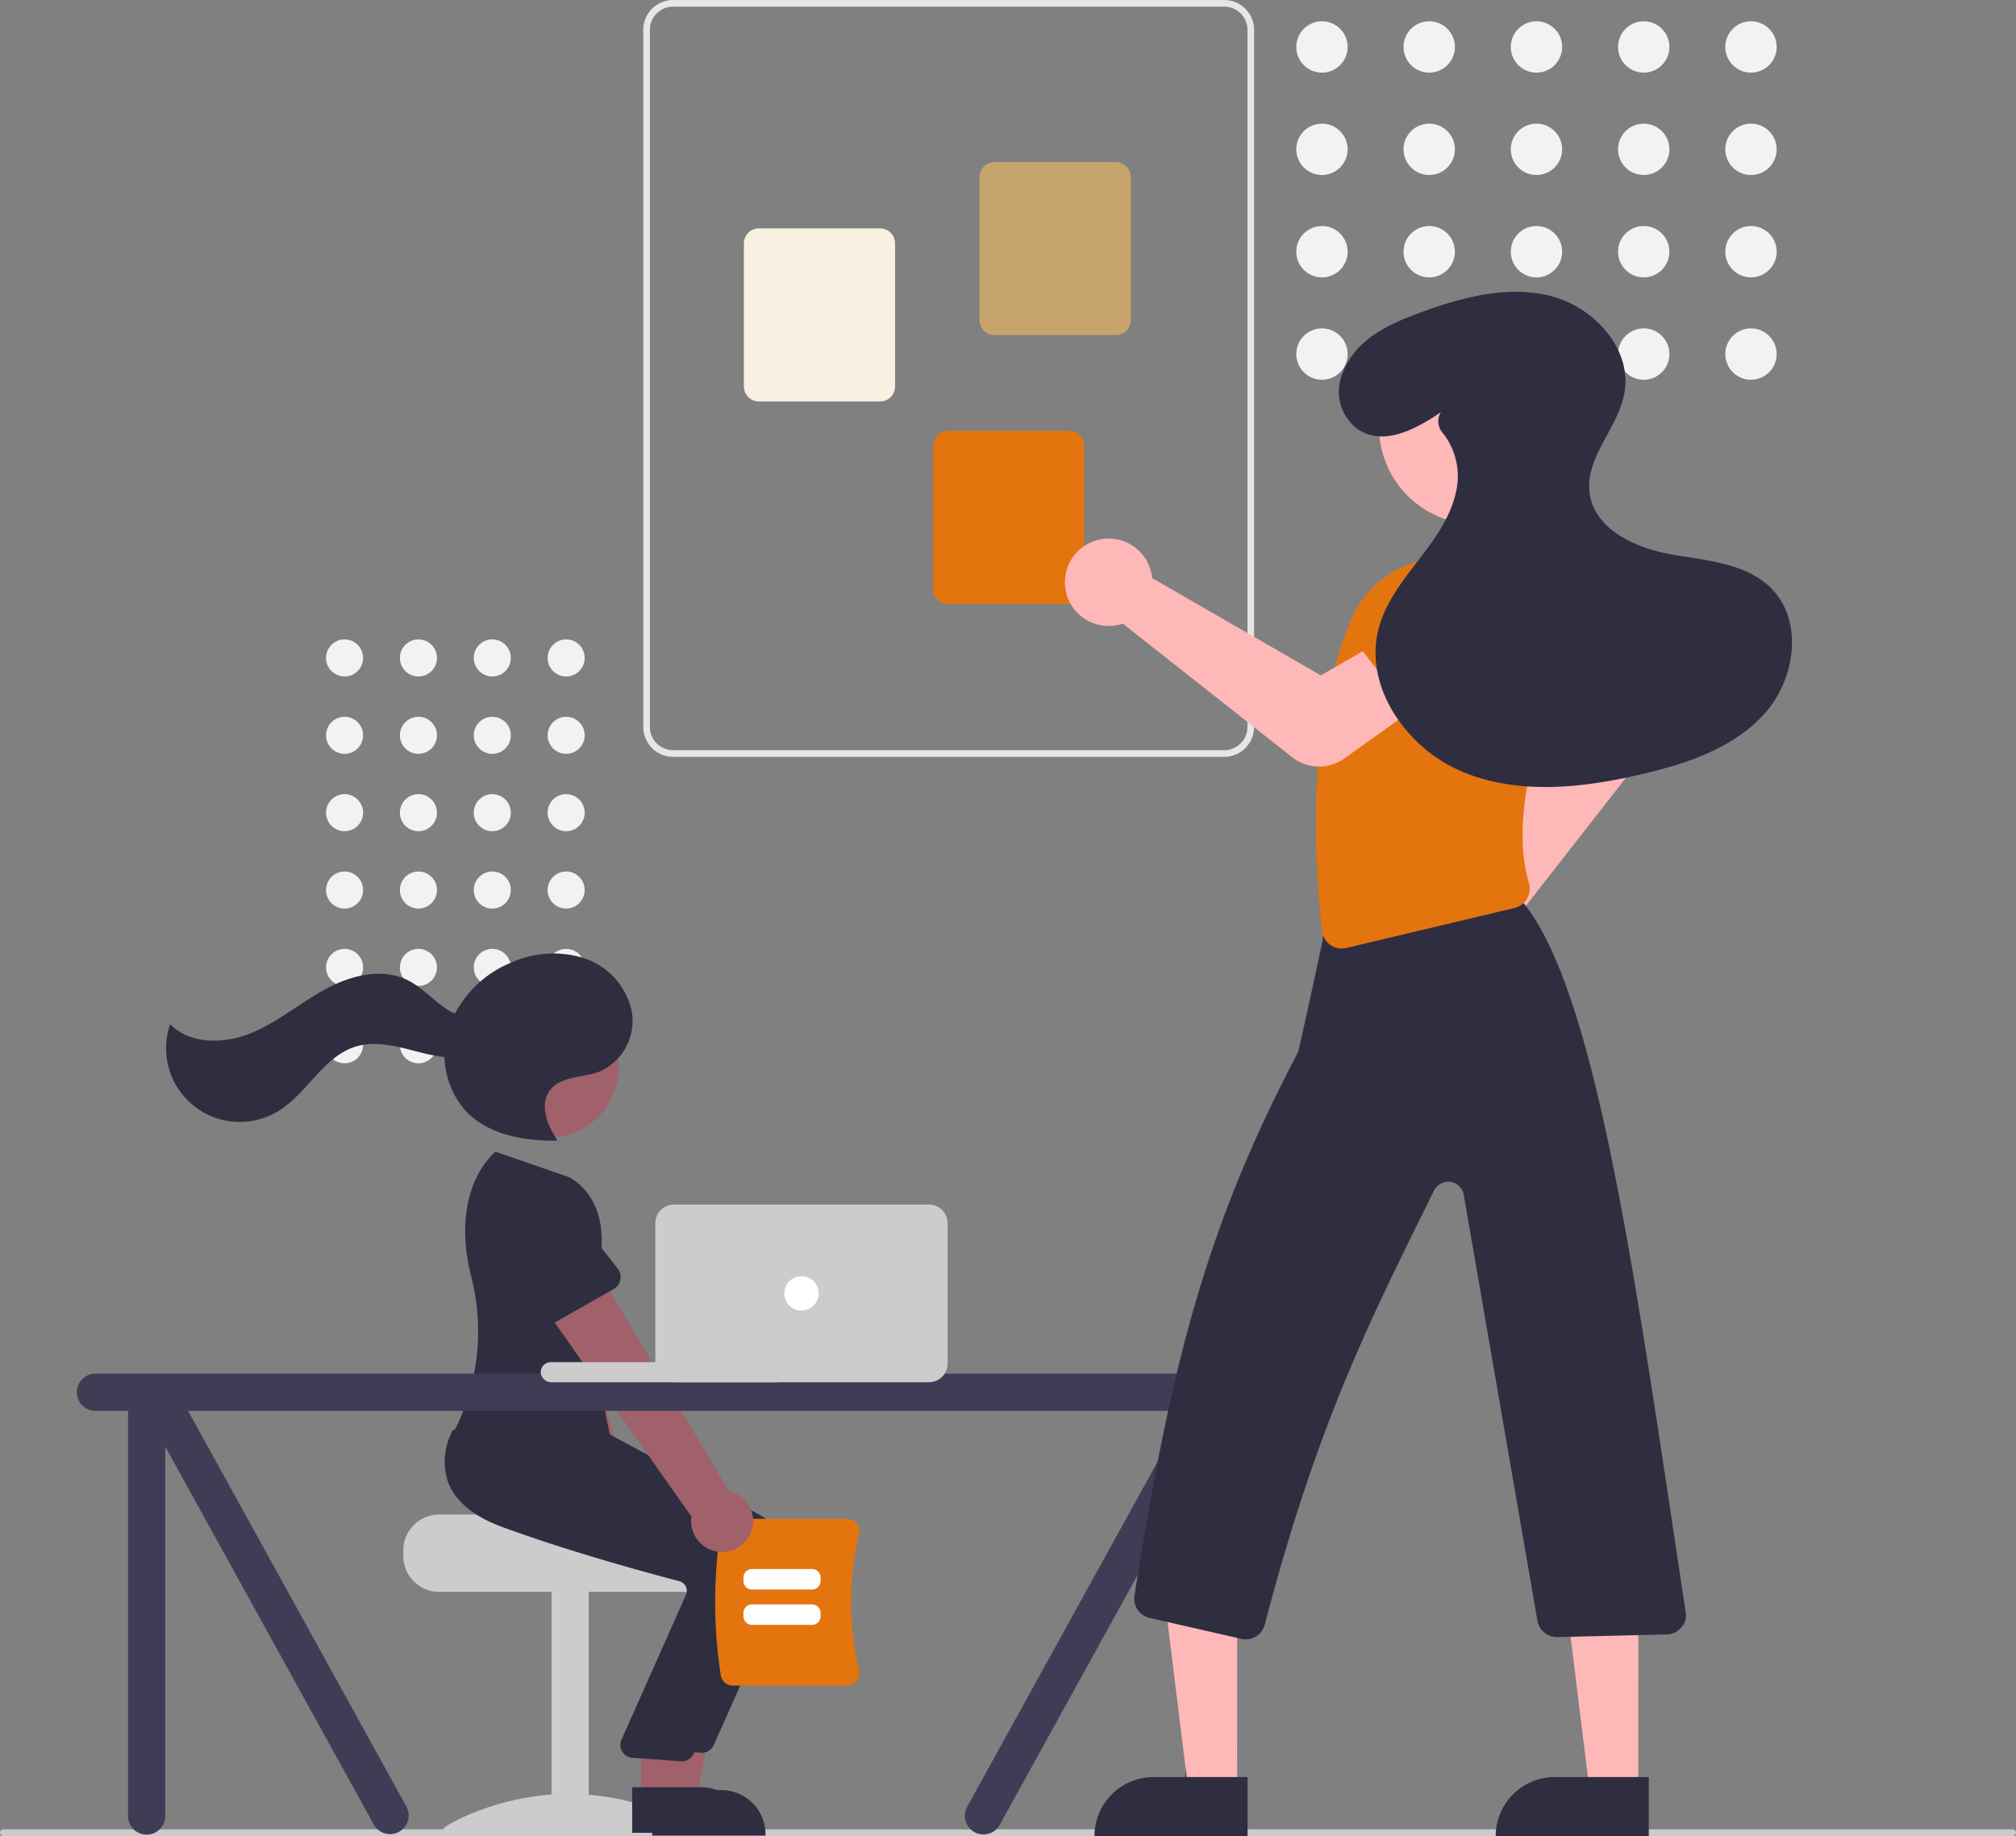
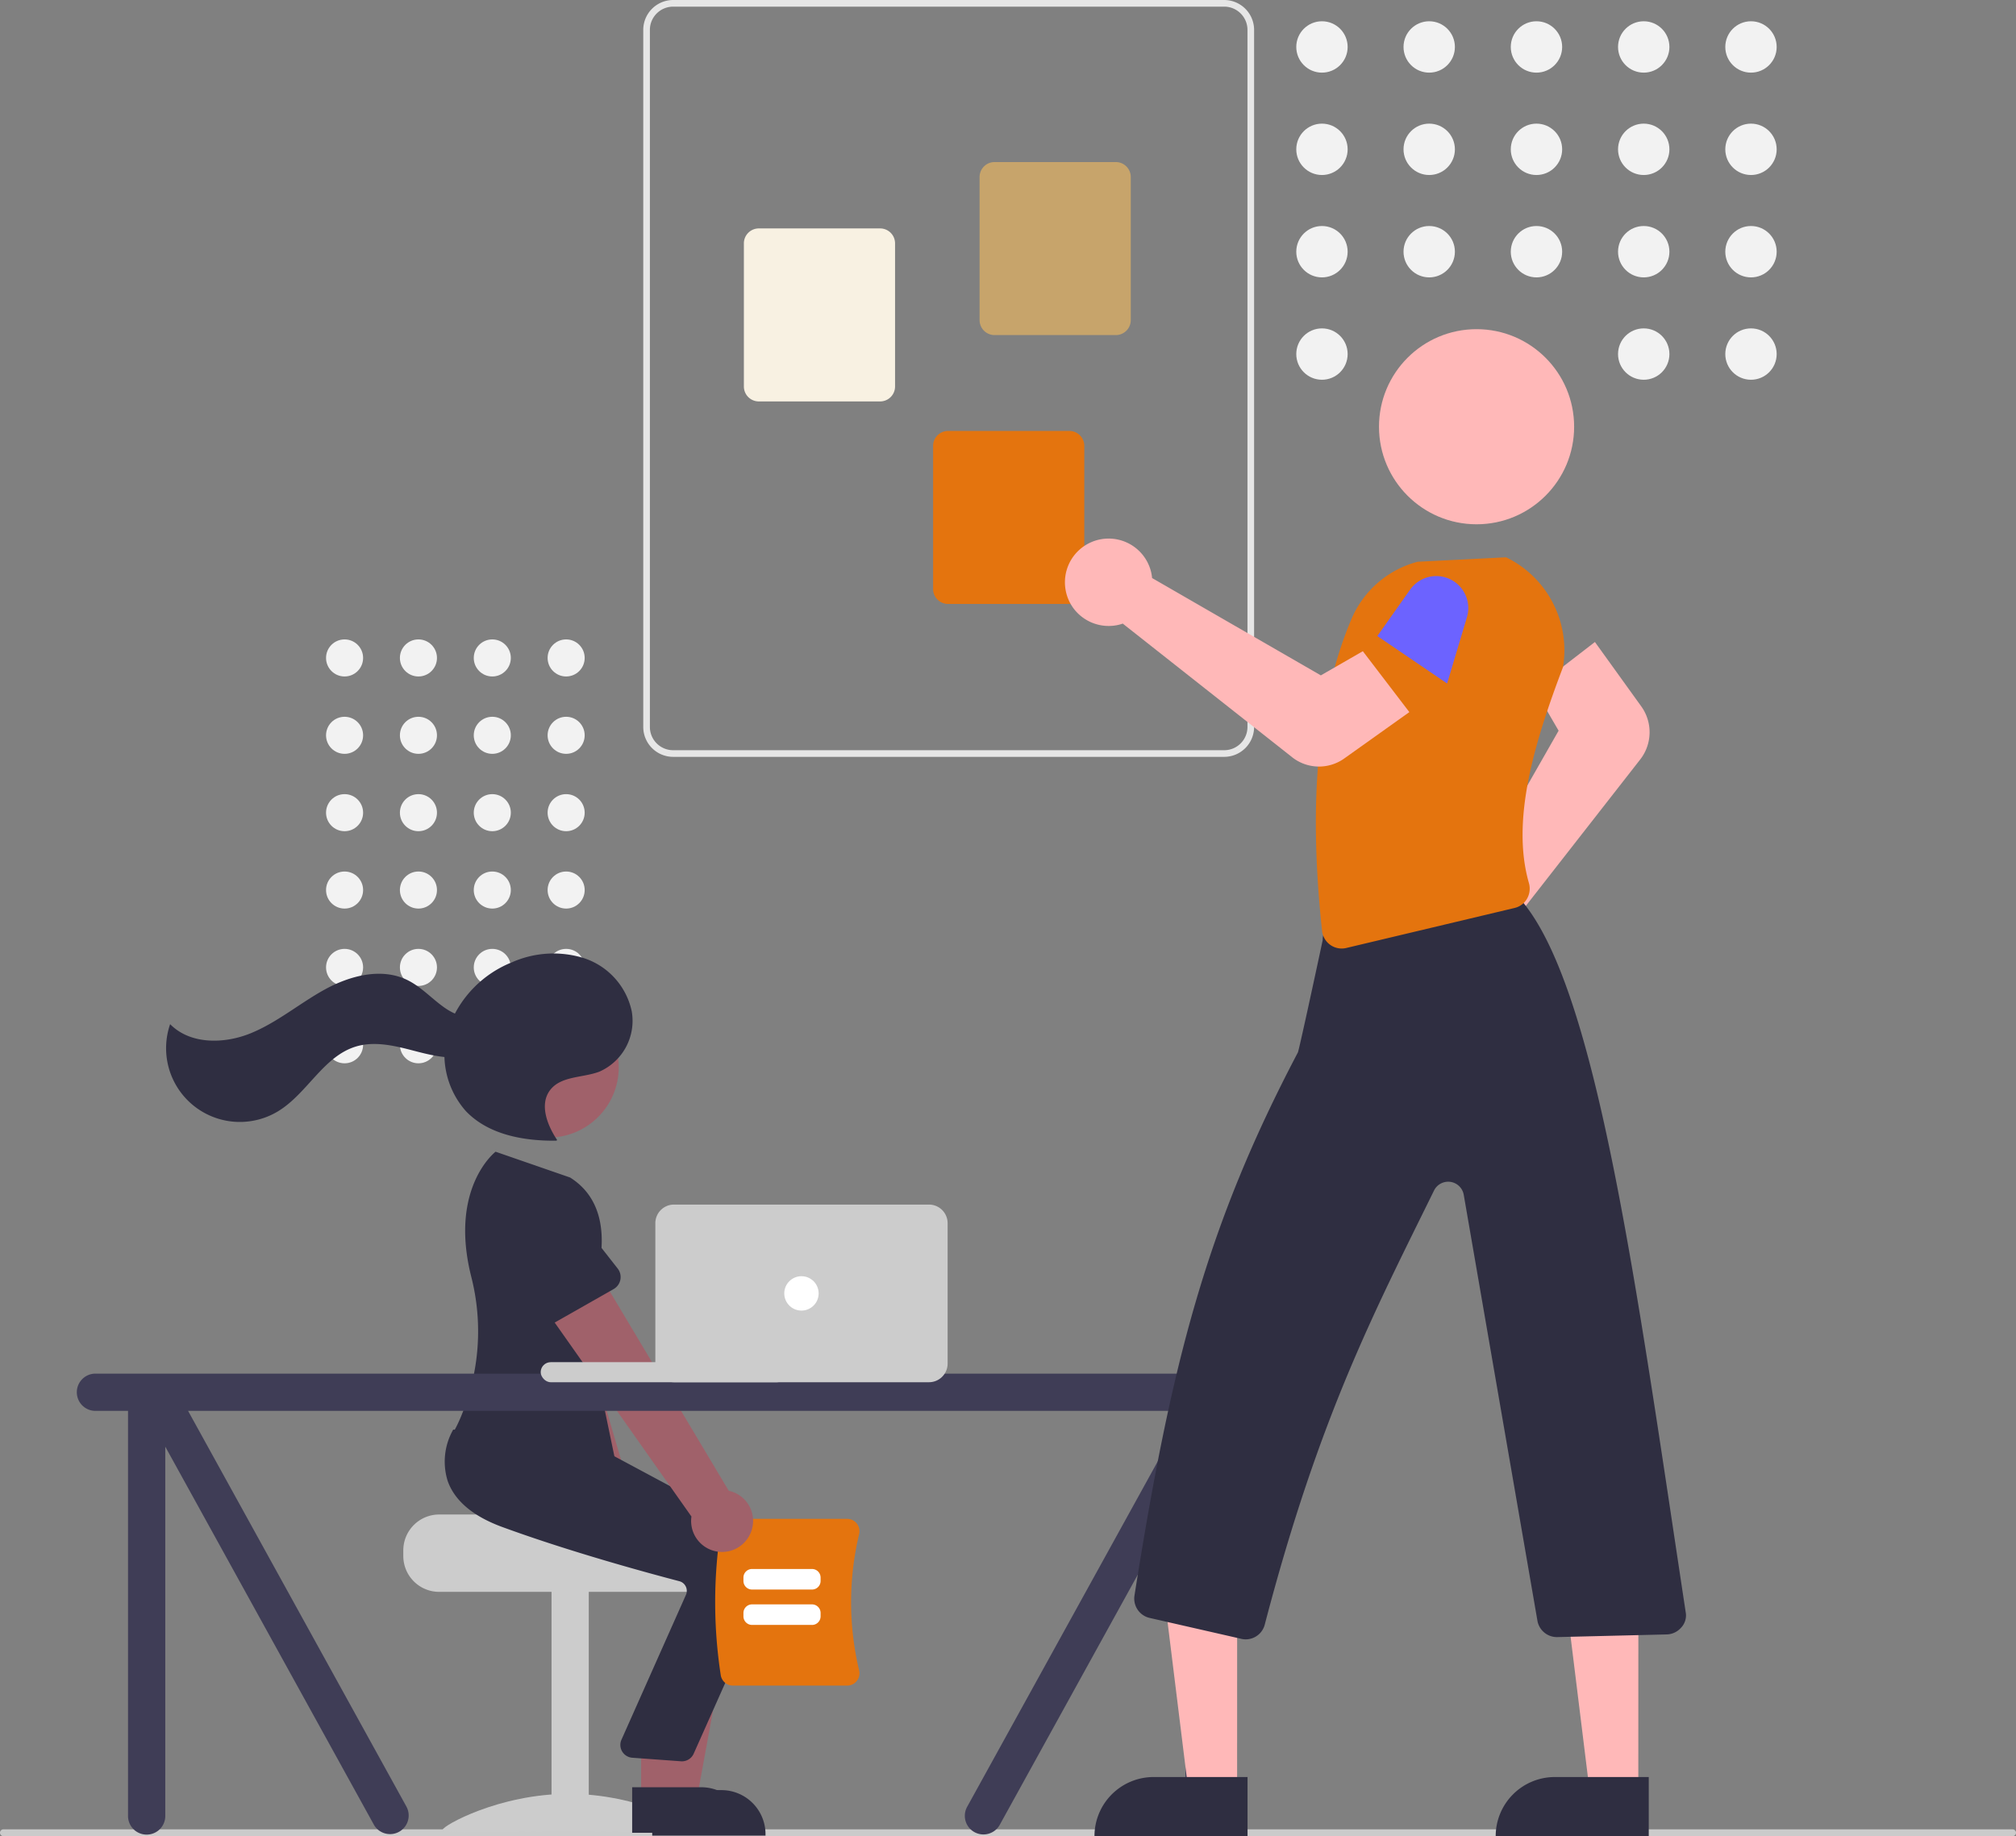
<svg xmlns="http://www.w3.org/2000/svg" width="271.939" height="247.704" viewBox="0 0 271.939 247.704">
  <rect x="0" y="0" width="271.939" height="247.704" fill="#808080" stroke="none" />
  <g id="Edit_it_to_make" data-name="Edit it to make" transform="translate(-30 70)">
    <path id="Path_6709" data-name="Path 6709" d="M453.142,679.572H182.123a.46.46,0,1,1,0-.921H453.141a.46.46,0,1,1,0,.921Z" transform="translate(-151.662 -501.868)" fill="#cbcbcb" />
    <circle id="Ellipse_9" data-name="Ellipse 9" cx="2.5" cy="2.5" r="2.5" transform="translate(103.868 16.258)" fill="#f2f2f2" />
    <circle id="Ellipse_10" data-name="Ellipse 10" cx="2.5" cy="2.5" r="2.5" transform="translate(93.906 16.258)" fill="#f2f2f2" />
    <circle id="Ellipse_11" data-name="Ellipse 11" cx="2.5" cy="2.5" r="2.5" transform="translate(83.943 16.258)" fill="#f2f2f2" />
    <circle id="Ellipse_12" data-name="Ellipse 12" cx="2.5" cy="2.5" r="2.5" transform="translate(73.98 16.258)" fill="#f2f2f2" />
    <circle id="Ellipse_13" data-name="Ellipse 13" cx="2.5" cy="2.5" r="2.5" transform="translate(103.868 26.695)" fill="#f2f2f2" />
    <circle id="Ellipse_14" data-name="Ellipse 14" cx="2.5" cy="2.5" r="2.5" transform="translate(93.906 26.695)" fill="#f2f2f2" />
    <circle id="Ellipse_15" data-name="Ellipse 15" cx="2.5" cy="2.5" r="2.5" transform="translate(83.943 26.695)" fill="#f2f2f2" />
    <circle id="Ellipse_16" data-name="Ellipse 16" cx="2.5" cy="2.5" r="2.5" transform="translate(73.98 26.695)" fill="#f2f2f2" />
    <circle id="Ellipse_17" data-name="Ellipse 17" cx="2.5" cy="2.5" r="2.5" transform="translate(103.868 37.132)" fill="#f2f2f2" />
    <circle id="Ellipse_18" data-name="Ellipse 18" cx="2.5" cy="2.5" r="2.5" transform="translate(93.906 37.132)" fill="#f2f2f2" />
    <circle id="Ellipse_19" data-name="Ellipse 19" cx="2.5" cy="2.5" r="2.5" transform="translate(83.943 37.132)" fill="#f2f2f2" />
    <circle id="Ellipse_20" data-name="Ellipse 20" cx="2.5" cy="2.5" r="2.5" transform="translate(73.98 37.132)" fill="#f2f2f2" />
    <circle id="Ellipse_21" data-name="Ellipse 21" cx="2.5" cy="2.5" r="2.5" transform="translate(103.868 47.569)" fill="#f2f2f2" />
    <circle id="Ellipse_22" data-name="Ellipse 22" cx="2.5" cy="2.5" r="2.5" transform="translate(93.906 47.569)" fill="#f2f2f2" />
    <circle id="Ellipse_23" data-name="Ellipse 23" cx="2.5" cy="2.5" r="2.5" transform="translate(83.943 47.569)" fill="#f2f2f2" />
    <circle id="Ellipse_24" data-name="Ellipse 24" cx="2.5" cy="2.5" r="2.5" transform="translate(73.98 47.569)" fill="#f2f2f2" />
    <circle id="Ellipse_25" data-name="Ellipse 25" cx="2.5" cy="2.5" r="2.5" transform="translate(103.868 58.006)" fill="#f2f2f2" />
    <circle id="Ellipse_26" data-name="Ellipse 26" cx="2.5" cy="2.5" r="2.5" transform="translate(93.906 58.006)" fill="#f2f2f2" />
    <circle id="Ellipse_27" data-name="Ellipse 27" cx="2.5" cy="2.5" r="2.5" transform="translate(83.943 58.006)" fill="#f2f2f2" />
    <circle id="Ellipse_28" data-name="Ellipse 28" cx="2.5" cy="2.5" r="2.5" transform="translate(73.98 58.006)" fill="#f2f2f2" />
    <circle id="Ellipse_29" data-name="Ellipse 29" cx="2.5" cy="2.5" r="2.5" transform="translate(103.868 68.443)" fill="#f2f2f2" />
    <circle id="Ellipse_30" data-name="Ellipse 30" cx="2.5" cy="2.5" r="2.5" transform="translate(93.906 68.443)" fill="#f2f2f2" />
    <circle id="Ellipse_31" data-name="Ellipse 31" cx="2.5" cy="2.5" r="2.5" transform="translate(83.943 68.443)" fill="#f2f2f2" />
    <circle id="Ellipse_32" data-name="Ellipse 32" cx="2.5" cy="2.5" r="2.5" transform="translate(73.98 68.443)" fill="#f2f2f2" />
    <path id="Path_6710" data-name="Path 6710" d="M375.19,573.6v.773a4.836,4.836,0,0,0,4.832,4.832h34.79a4.834,4.834,0,0,0,4.832-4.832V573.6a4.8,4.8,0,0,0-1.121-3.092,4.971,4.971,0,0,0-.816-.773s-19.127-.433-19.127-.966H380.022A4.839,4.839,0,0,0,375.19,573.6Z" transform="translate(-290.788 -434.458)" fill="#ccc" />
    <rect id="Rectangle_150" data-name="Rectangle 150" width="5.025" height="32.47" transform="translate(104.396 144.551)" fill="#ccc" />
    <path id="Path_6711" data-name="Path 6711" d="M422.931,671.116c0,.543-7.615.21-17.008.21s-17.008.333-17.008-.21,7.615-4.849,17.008-4.849S422.931,670.573,422.931,671.116Z" transform="translate(-299.207 -494.271)" fill="#ccc" />
    <path id="Path_6712" data-name="Path 6712" d="M426.933,512.143a4.153,4.153,0,0,0-1.472-6.2L414.81,469.656l-8.11,3.972,13.019,34.424a4.175,4.175,0,0,0,7.213,4.09Z" transform="translate(-310.117 -373.66)" fill="#a0616a" />
    <path id="Path_6713" data-name="Path 6713" d="M413.789,461.622l-9.077,2.457a1.862,1.862,0,0,1-2.336-1.579l-1.1-9.311a5.171,5.171,0,1,1,9.991-2.673l3.739,8.564a1.862,1.862,0,0,1-1.22,2.542Z" transform="translate(-306.683 -359.566)" fill="#6c63ff" />
    <path id="Path_6714" data-name="Path 6714" d="M313.515,430.6h4.739l2.255-12.291h-6.995Z" transform="translate(-194.327 -257.556)" fill="#a0616a" />
    <path id="Path_6715" data-name="Path 6715" d="M462.051,664.961h9.333a5.948,5.948,0,0,1,5.948,5.948v.193H462.051Z" transform="translate(-344.072 -493.47)" fill="#2f2e41" />
-     <path id="Path_6716" data-name="Path 6716" d="M428.595,580.894q-.083,0-.166-.008l-6.558-.478a1.739,1.739,0,0,1-1.473-2.331l8.777-19.72a1.352,1.352,0,0,0-.076-1.082,1.334,1.334,0,0,0-.855-.68c-4.127-1.079-14.717-3.952-23.884-7.313-3.927-1.44-6.4-3.521-7.352-6.186a8.731,8.731,0,0,1,.681-6.85l.062-.105,8.626.784,9.351.8,20.492,10.989a7.764,7.764,0,0,1,3.409,9.967l-9.448,21.186A1.738,1.738,0,0,1,428.595,580.894Z" transform="translate(-303.906 -414.446)" fill="#2f2e41" />
    <circle id="Ellipse_33" data-name="Ellipse 33" cx="9.494" cy="9.494" r="9.494" transform="translate(94.476 64.477)" fill="#a0616a" />
    <path id="Path_6717" data-name="Path 6717" d="M306.515,429.6h4.739l2.255-12.291h-6.995Z" transform="translate(-190.033 -256.942)" fill="#a0616a" />
    <path id="Path_6718" data-name="Path 6718" d="M455.051,663.961h9.333a5.948,5.948,0,0,1,5.948,5.948v.193H455.051Z" transform="translate(-339.778 -492.856)" fill="#2f2e41" />
    <path id="Path_6719" data-name="Path 6719" d="M421.595,583.894q-.083,0-.166-.008l-6.558-.478a1.739,1.739,0,0,1-1.473-2.331l8.777-19.72a1.352,1.352,0,0,0-.076-1.082,1.334,1.334,0,0,0-.855-.68c-4.127-1.079-14.717-3.952-23.884-7.313-3.927-1.44-6.4-3.521-7.352-6.186a8.731,8.731,0,0,1,.681-6.85l.062-.105,8.626.784,9.351.8,20.492,10.989a7.764,7.764,0,0,1,3.409,9.967l-9.448,21.186A1.738,1.738,0,0,1,421.595,583.894Z" transform="translate(-299.612 -416.286)" fill="#2f2e41" />
    <path id="Path_6720" data-name="Path 6720" d="M408.542,445.647l-10.05-3.479s-6.309,4.847-3.278,16.872a29.769,29.769,0,0,1-1.314,18.678,19.243,19.243,0,0,1-1.012,2.138s11.21,13.529,21.647,3.479l-4.059-19.521S416.853,450.865,408.542,445.647Z" transform="translate(-301.644 -356.798)" fill="#2f2e41" />
    <path id="Path_6721" data-name="Path 6721" d="M404.767,398.13c-1.351-2.023-2.418-4.827-.93-6.751,1.469-1.9,4.365-1.62,6.614-2.46a7.488,7.488,0,0,0,4.383-8.147,9.666,9.666,0,0,0-6.364-7.146,13.78,13.78,0,0,0-9.793.533,14.954,14.954,0,0,0-8.426,8.534,11.5,11.5,0,0,0,2.2,11.531c3.04,3.2,7.811,4.053,12.224,4" transform="translate(-299.618 -314.342)" fill="#2f2e41" />
    <path id="Path_6722" data-name="Path 6722" d="M336.326,385.233c-1.7,1.386-4.3.77-6.128-.446s-3.311-2.949-5.288-3.9c-3.486-1.682-7.7-.564-11.095,1.3s-6.4,4.436-9.985,5.9-8.158,1.534-10.872-1.226a9.947,9.947,0,0,0,14.577,11.74c3.927-2.392,6.1-7.408,10.5-8.728,2.437-.731,5.055-.142,7.518.5s5.032,1.326,7.518.783,4.811-2.777,4.5-5.3Z" transform="translate(-240.009 -318.698)" fill="#2f2e41" />
    <path id="Path_6723" data-name="Path 6723" d="M484.772,591.388a64.749,64.749,0,0,1,0-19.7,1.663,1.663,0,0,1,1.638-1.394h15.413a1.642,1.642,0,0,1,1.3.629,1.67,1.67,0,0,1,.312,1.432,39.555,39.555,0,0,0,0,18.371,1.669,1.669,0,0,1-.312,1.432,1.641,1.641,0,0,1-1.3.629H486.41A1.663,1.663,0,0,1,484.772,591.388Z" transform="translate(-357.548 -435.394)" fill="#e4740e" />
    <path id="Path_6724" data-name="Path 6724" d="M503.132,590.566h-8.088a1.161,1.161,0,0,1-1.16-1.16v-.453a1.161,1.161,0,0,1,1.16-1.16h8.088a1.161,1.161,0,0,1,1.16,1.16v.453a1.161,1.161,0,0,1-1.16,1.16Z" transform="translate(-363.601 -446.132)" fill="#fff" />
    <path id="Path_6725" data-name="Path 6725" d="M503.132,602.911h-8.088a1.161,1.161,0,0,1-1.16-1.16V601.3a1.161,1.161,0,0,1,1.16-1.16h8.088a1.161,1.161,0,0,1,1.16,1.16v.453a1.161,1.161,0,0,1-1.16,1.16Z" transform="translate(-363.601 -453.704)" fill="#fff" />
    <path id="Path_6726" data-name="Path 6726" d="M450.093,514.588a4.153,4.153,0,0,0-2.973-5.631l-19.38-32.48-6.861,5.873,21.207,30.08a4.175,4.175,0,0,0,8.006,2.158Z" transform="translate(-318.816 -377.845)" fill="#a0616a" />
    <path id="Path_6727" data-name="Path 6727" d="M424.961,469.858l-8.176,4.647a1.862,1.862,0,0,1-2.656-.946l-3.389-8.742a5.171,5.171,0,0,1,9.006-5.084l5.761,7.359a1.862,1.862,0,0,1-.546,2.766Z" transform="translate(-312.186 -365.96)" fill="#2f2e41" />
    <path id="Path_6728" data-name="Path 6728" d="M420.583,519.614H263.643a2.513,2.513,0,0,0,0,5.025h4.445v54.7a2.513,2.513,0,0,0,5.025,0V529.467l28.169,51.055a2.513,2.513,0,0,0,4.352-2.512l-29.446-53.371H410.726v.033L381.3,578.01a2.512,2.512,0,1,0,4.352,2.513l25.076-45.45v44.264a2.513,2.513,0,0,0,5.025,0V525.964l.731-1.325h4.1a2.513,2.513,0,1,0,0-5.025Z" transform="translate(-220.818 -404.307)" fill="#3f3d56" />
    <rect id="Rectangle_151" data-name="Rectangle 151" width="33.244" height="2.706" rx="1.353" transform="translate(102.933 113.761)" fill="#ccc" />
    <path id="Path_6729" data-name="Path 6729" d="M500.046,484.58h-34.4a2.515,2.515,0,0,1-2.513-2.513V463.127a2.515,2.515,0,0,1,2.513-2.513h34.4a2.515,2.515,0,0,1,2.513,2.513v18.941A2.515,2.515,0,0,1,500.046,484.58Z" transform="translate(-344.734 -368.113)" fill="#ccc" />
    <circle id="Ellipse_34" data-name="Ellipse 34" cx="2.319" cy="2.319" r="2.319" transform="translate(135.79 102.164)" fill="#fff" />
    <path id="Path_6730" data-name="Path 6730" d="M626.55,316.935v-94.04a4.035,4.035,0,0,1,4.03-4.03h74.337a4.035,4.035,0,0,1,4.03,4.03v94.04a4.035,4.035,0,0,1-4.03,4.03H630.581A4.035,4.035,0,0,1,626.55,316.935Zm4.03-97.175a3.138,3.138,0,0,0-3.135,3.135v94.04a3.138,3.138,0,0,0,3.135,3.135h74.337a3.138,3.138,0,0,0,3.135-3.135v-94.04a3.138,3.138,0,0,0-3.135-3.135Z" transform="translate(-509.781 -288.864)" fill="#e6e6e6" />
    <path id="Path_6731" data-name="Path 6731" d="M711.215,280.99V261.68a2.017,2.017,0,0,1,2.015-2.015h16.363a2.017,2.017,0,0,1,2.015,2.015V280.99a2.017,2.017,0,0,1-2.015,2.015H713.23A2.018,2.018,0,0,1,711.215,280.99Z" transform="translate(-549.078 -307.802)" fill="#c7a46b" />
    <path id="Path_6732" data-name="Path 6732" d="M651.88,297.7v-19.31a2.017,2.017,0,0,1,2.015-2.015h16.363a2.017,2.017,0,0,1,2.015,2.015V297.7a2.017,2.017,0,0,1-2.015,2.015H653.9A2.017,2.017,0,0,1,651.88,297.7Z" transform="translate(-521.538 -315.56)" fill="#f8f1e2" />
    <path id="Path_6733" data-name="Path 6733" d="M699.515,348.683v-19.31a2.017,2.017,0,0,1,2.015-2.015h16.363a2.017,2.017,0,0,1,2.015,2.015v19.309a2.017,2.017,0,0,1-2.015,2.015H701.53a2.017,2.017,0,0,1-2.015-2.015Z" transform="translate(-543.648 -339.222)" fill="#e4740e" />
    <ellipse id="Ellipse_39" data-name="Ellipse 39" cx="3.465" cy="3.465" rx="3.465" ry="3.465" transform="translate(262.726 -67.131)" fill="#f2f2f2" />
    <ellipse id="Ellipse_40" data-name="Ellipse 40" cx="3.465" cy="3.465" rx="3.465" ry="3.465" transform="translate(262.726 -53.321)" fill="#f2f2f2" />
    <ellipse id="Ellipse_41" data-name="Ellipse 41" cx="3.465" cy="3.465" rx="3.465" ry="3.465" transform="translate(262.726 -39.51)" fill="#f2f2f2" />
    <ellipse id="Ellipse_42" data-name="Ellipse 42" cx="3.465" cy="3.465" rx="3.465" ry="3.465" transform="translate(262.726 -25.7)" fill="#f2f2f2" />
    <ellipse id="Ellipse_43" data-name="Ellipse 43" cx="3.465" cy="3.465" rx="3.465" ry="3.465" transform="translate(248.258 -67.131)" fill="#f2f2f2" />
    <ellipse id="Ellipse_44" data-name="Ellipse 44" cx="3.465" cy="3.465" rx="3.465" ry="3.465" transform="translate(248.258 -53.321)" fill="#f2f2f2" />
    <ellipse id="Ellipse_45" data-name="Ellipse 45" cx="3.465" cy="3.465" rx="3.465" ry="3.465" transform="translate(248.258 -39.51)" fill="#f2f2f2" />
    <ellipse id="Ellipse_46" data-name="Ellipse 46" cx="3.465" cy="3.465" rx="3.465" ry="3.465" transform="translate(248.258 -25.7)" fill="#f2f2f2" />
    <ellipse id="Ellipse_47" data-name="Ellipse 47" cx="3.465" cy="3.465" rx="3.465" ry="3.465" transform="translate(233.79 -67.131)" fill="#f2f2f2" />
    <ellipse id="Ellipse_48" data-name="Ellipse 48" cx="3.465" cy="3.465" rx="3.465" ry="3.465" transform="translate(233.79 -53.321)" fill="#f2f2f2" />
    <ellipse id="Ellipse_49" data-name="Ellipse 49" cx="3.465" cy="3.465" rx="3.465" ry="3.465" transform="translate(233.79 -39.51)" fill="#f2f2f2" />
    <circle id="Ellipse_50" data-name="Ellipse 50" cx="2.5" cy="2.5" r="2.5" transform="translate(230.781 31.009)" fill="#f2f2f2" />
    <ellipse id="Ellipse_51" data-name="Ellipse 51" cx="3.465" cy="3.465" rx="3.465" ry="3.465" transform="translate(219.322 -67.131)" fill="#f2f2f2" />
    <ellipse id="Ellipse_52" data-name="Ellipse 52" cx="3.465" cy="3.465" rx="3.465" ry="3.465" transform="translate(219.322 -53.321)" fill="#f2f2f2" />
    <ellipse id="Ellipse_53" data-name="Ellipse 53" cx="3.465" cy="3.465" rx="3.465" ry="3.465" transform="translate(219.322 -39.51)" fill="#f2f2f2" />
    <circle id="Ellipse_54" data-name="Ellipse 54" cx="2.5" cy="2.5" r="2.5" transform="translate(220.344 31.009)" fill="#f2f2f2" />
    <ellipse id="Ellipse_55" data-name="Ellipse 55" cx="3.465" cy="3.465" rx="3.465" ry="3.465" transform="translate(204.855 -67.131)" fill="#f2f2f2" />
    <ellipse id="Ellipse_56" data-name="Ellipse 56" cx="3.465" cy="3.465" rx="3.465" ry="3.465" transform="translate(204.855 -53.321)" fill="#f2f2f2" />
    <ellipse id="Ellipse_57" data-name="Ellipse 57" cx="3.465" cy="3.465" rx="3.465" ry="3.465" transform="translate(204.855 -39.51)" fill="#f2f2f2" />
    <ellipse id="Ellipse_58" data-name="Ellipse 58" cx="3.465" cy="3.465" rx="3.465" ry="3.465" transform="translate(204.855 -25.7)" fill="#f2f2f2" />
    <path id="Path_6734" data-name="Path 6734" d="M823.149,423.158a5.9,5.9,0,0,1,4.162-7.75,5.673,5.673,0,0,1,.777-.127l13.022-22.826-3.288-5.649,8.185-6.315,6.262,8.7a5.974,5.974,0,0,1-.139,7.131l-17.878,22.888a5.614,5.614,0,0,1,.166.554,5.9,5.9,0,0,1-5.015,7.228,5.737,5.737,0,0,1-.721.045A5.914,5.914,0,0,1,823.149,423.158Z" transform="translate(-600.868 -363.884)" fill="#ffb8b8" />
    <path id="Path_6735" data-name="Path 6735" d="M615.983,428.938h-6.569L606.288,403.6h9.7Z" transform="translate(-419.109 -257.333)" fill="#ffb8b8" />
    <path id="Path_6736" data-name="Path 6736" d="M596.453,447.384h12.669v7.977H588.476A7.977,7.977,0,0,1,596.453,447.384Z" transform="translate(-410.841 -277.657)" fill="#2f2e41" />
    <path id="Path_6737" data-name="Path 6737" d="M716.982,428.938h-6.569L707.288,403.6h9.7Z" transform="translate(-465.989 -257.333)" fill="#ffb8b8" />
    <path id="Path_6738" data-name="Path 6738" d="M697.453,447.384h12.669v7.977H689.476A7.977,7.977,0,0,1,697.453,447.384Z" transform="translate(-457.721 -277.657)" fill="#2f2e41" />
    <path id="Path_6739" data-name="Path 6739" d="M848.1,368.586l-10.64,4.043-2.6-7.216A4.317,4.317,0,0,1,836.8,360.2h0a4.317,4.317,0,0,1,5.513,1.076Z" transform="translate(-607.822 -306.167)" fill="#6c63ff" />
    <path id="Path_6740" data-name="Path 6740" d="M764.59,544.248l-12.37-2.821a2.672,2.672,0,0,1-2.043-3.011c4.963-31.459,9.739-49.882,22.045-73.277.172-.436,2.093-9.29,3.347-15.156a2.664,2.664,0,0,1,2.258-2.692l23.065-3.55a2.984,2.984,0,0,1,1.083-.163l.23.044,0,.227c0,.234-.236.27-.324.284l-.307.047a3.58,3.58,0,0,1,.951.646c10.106,12.155,15.361,52,22.035,96.015a2.4,2.4,0,0,1-.7,1.955,2.643,2.643,0,0,1-1.9.858l-14.737.359a2.67,2.67,0,0,1-2.7-2.26L794.6,484.389a2.13,2.13,0,0,0-4.016-.619c-8.008,16.308-15.476,30.412-22.83,58.549a2.653,2.653,0,0,1-2.568,2,2.693,2.693,0,0,1-.6-.068Z" transform="translate(-567.148 -393.165)" fill="#2f2e41" />
    <path id="Path_6741" data-name="Path 6741" d="M797.819,411.457a2.678,2.678,0,0,1-1.116-1.9c-1.889-17.634-.573-31.435,4.022-42.189a13.391,13.391,0,0,1,8.877-7.6l11.922-.6.062.03a13.935,13.935,0,0,1,7.619,14.783c-3.835,10.108-7.045,20.631-4.6,29.121a2.744,2.744,0,0,1-.259,2.134,2.617,2.617,0,0,1-1.67,1.237l-22.708,5.4a2.661,2.661,0,0,1-2.152-.417Z" transform="translate(-588.371 -353.986)" fill="#e4740e" />
    <path id="Path_6742" data-name="Path 6742" d="M763.367,383.965,740.5,365.925a5.64,5.64,0,0,1-.555.164,5.909,5.909,0,0,1-4.725-.906,5.847,5.847,0,0,1-2.479-4.144A5.895,5.895,0,0,1,744.334,359a5.653,5.653,0,0,1,.123.778l22.763,13.132,5.665-3.261,6.275,8.216-8.8,6.269a5.863,5.863,0,0,1-7-.171Z" transform="translate(-559.052 -351.8)" fill="#ffb8b8" />
    <path id="Path_6743" data-name="Path 6743" d="M809.674,379.921l-9.412-6.4,4.423-6.265a4.317,4.317,0,0,1,5.384-1.407h0a4.317,4.317,0,0,1,2.279,5.134Z" transform="translate(-584.472 -357.715)" fill="#6c63ff" />
    <ellipse id="Ellipse_59" data-name="Ellipse 59" cx="13.161" cy="13.161" rx="13.161" ry="13.161" transform="translate(216.013 -25.594)" fill="#ffb8b8" />
-     <path id="Path_6744" data-name="Path 6744" d="M815.421,308.571c-3.383,2.315-7.824,4.695-11.279,2.229a6.287,6.287,0,0,1-2.063-7.247c1.654-4.731,6.2-6.813,10.546-8.41,5.65-2.075,11.8-3.726,17.635-2.24s10.988,7.134,9.935,13.06c-.847,4.766-5.342,8.731-4.7,13.53.642,4.829,6.073,7.371,10.868,8.234s10.16,1.14,13.605,4.584c4.4,4.393,3.3,12.246-.838,16.884s-10.378,6.741-16.426,8.17c-8.013,1.894-16.68,2.889-24.291-.254s-13.533-11.6-11.328-19.537c.931-3.351,3.125-6.183,5.245-8.94s4.267-5.64,5.076-9.023a9.38,9.38,0,0,0-1.694-8.206,2.378,2.378,0,0,1-.318-2.779Z" transform="translate(-591.072 -322.965)" fill="#2f2e41" />
  </g>
</svg>